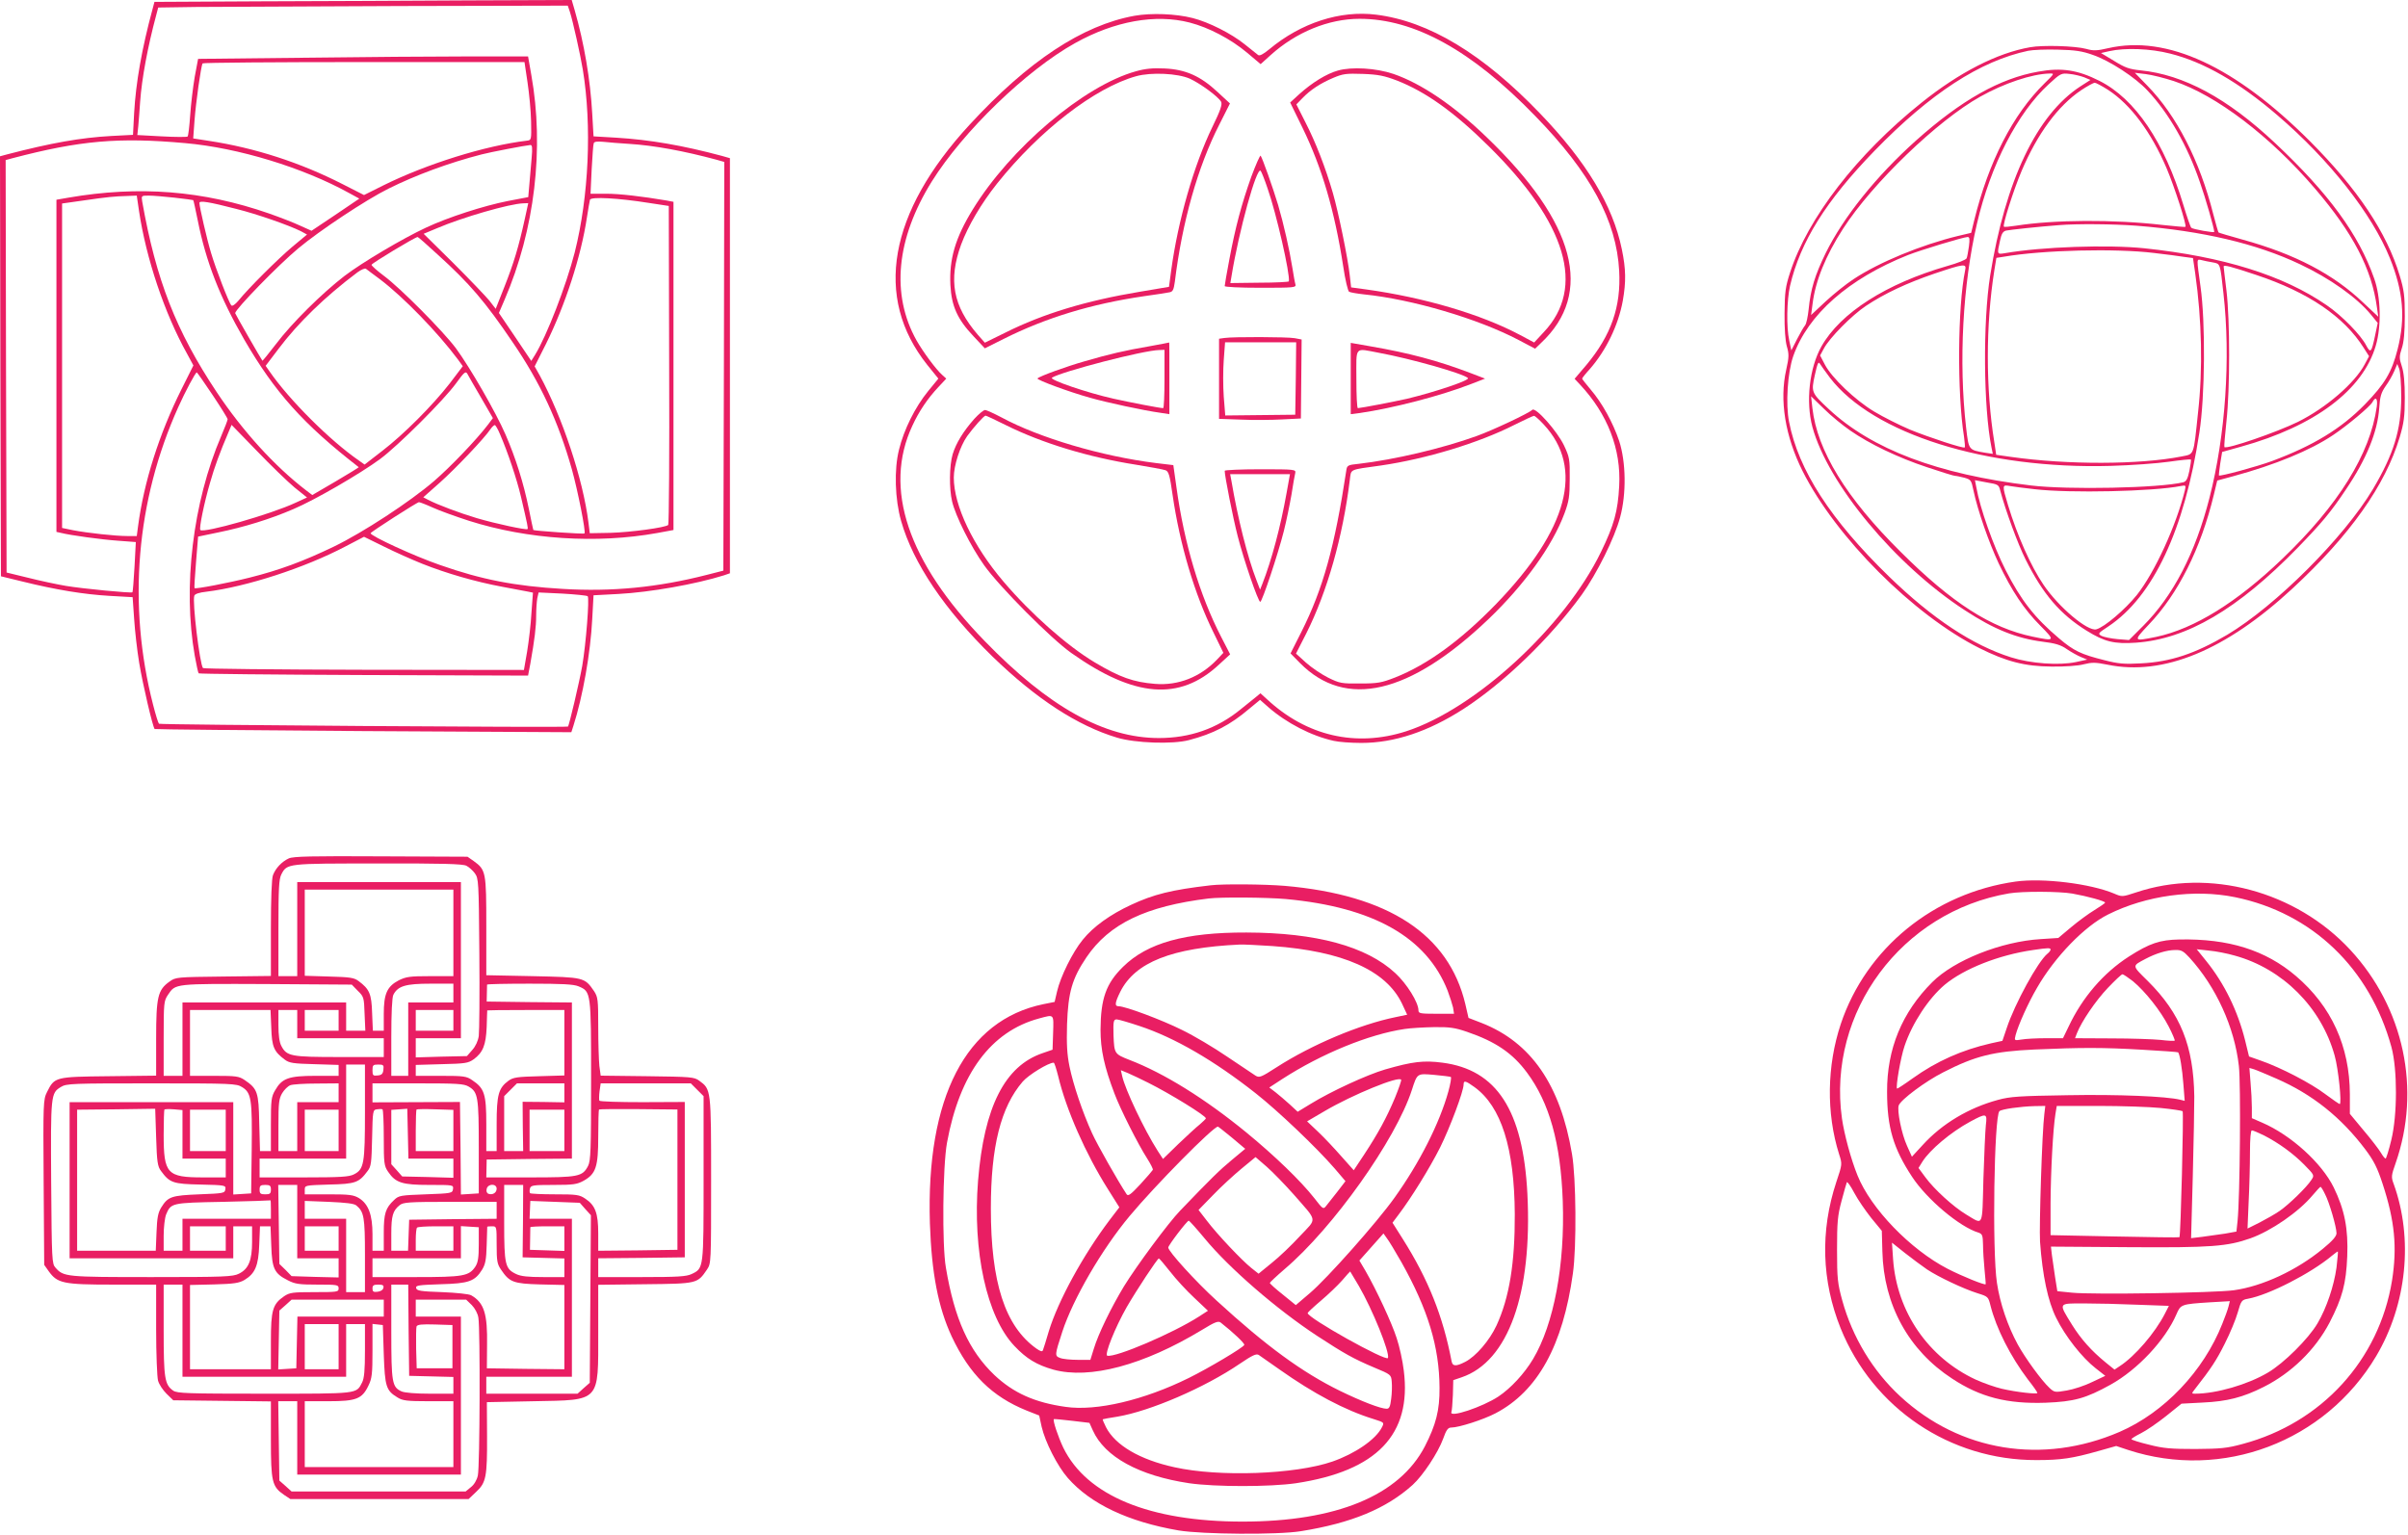
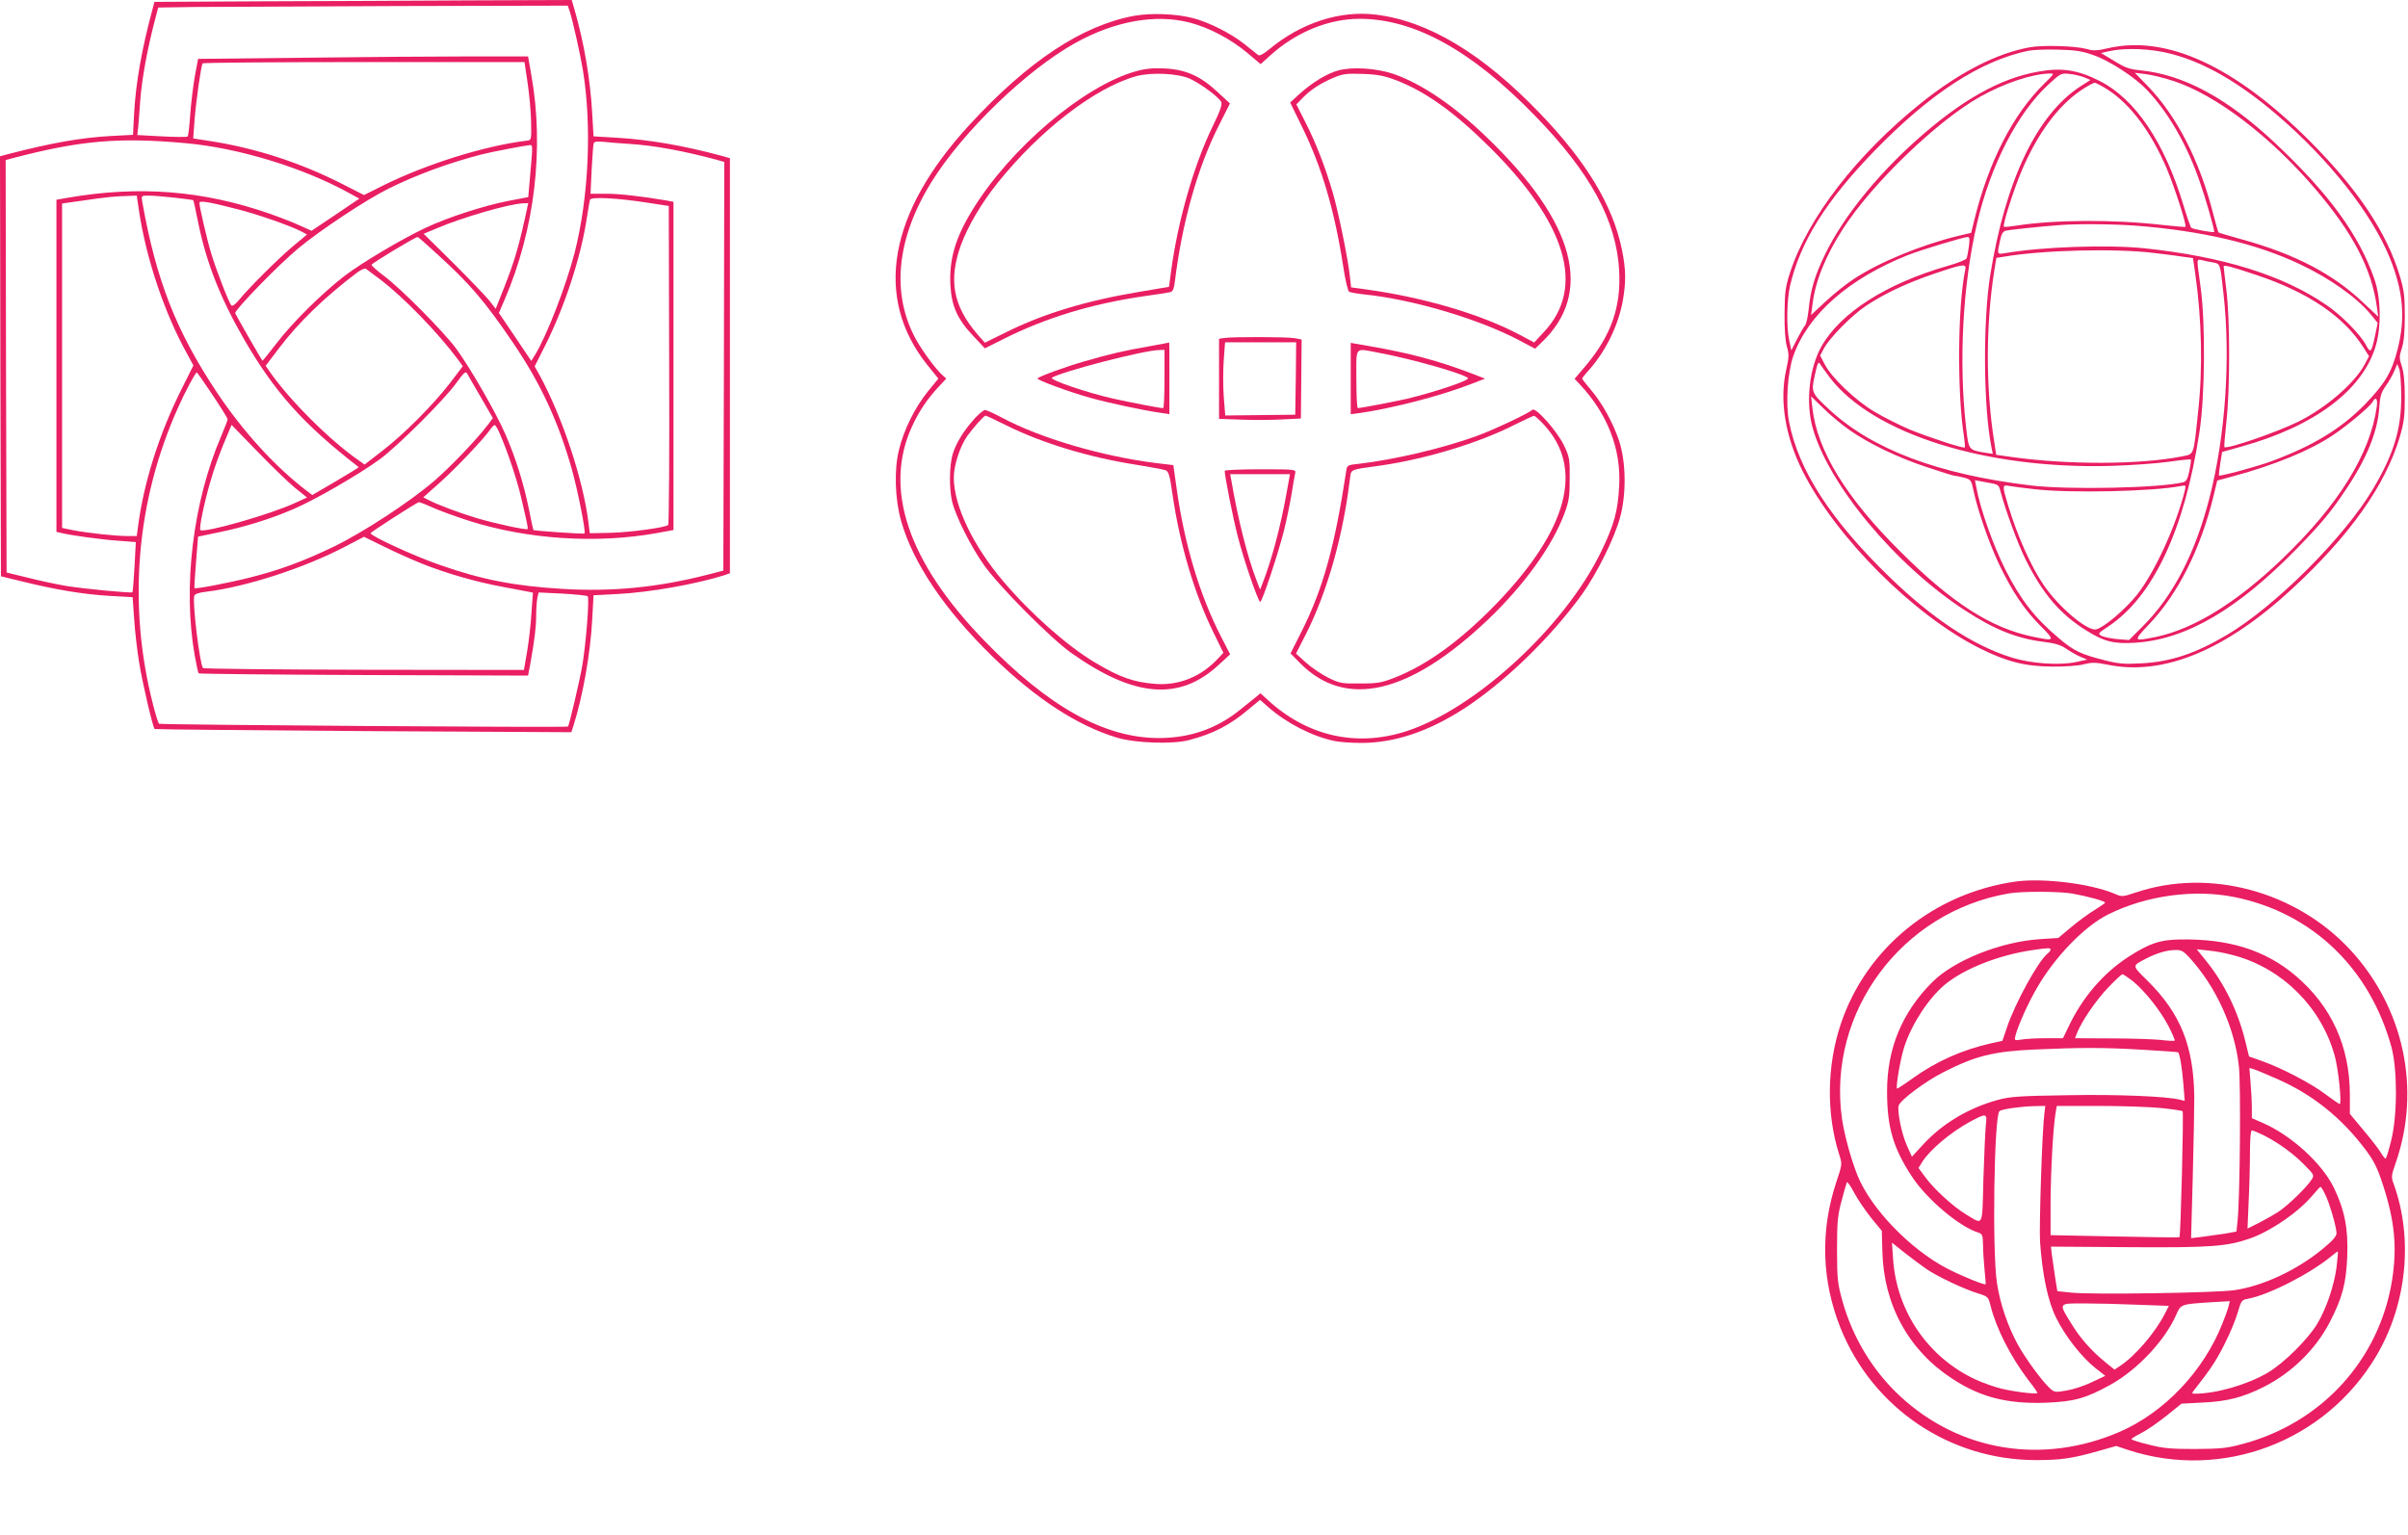
<svg xmlns="http://www.w3.org/2000/svg" version="1.0" width="1280pt" height="816pt" viewBox="0 0 1280 816" preserveAspectRatio="xMidYMid meet">
  <g transform="translate(0,816) scale(0.1,-0.1)" fill="#e91e63" stroke="none">
    <path d="M1388 8153 l-567 -3 -10 -38 c-57 -210 -89 -392 -98 -553 l-6 -116 -116 -6 c-162 -9 -320 -37 -554 -98 l-37 -10 2 -1117 3 -1116 115 -28 c178 -44 325 -68 461 -76 l124 -7 8 -115 c4 -63 16 -169 27 -235 19 -115 72 -340 82 -351 3 -2 502 -7 1110 -11 l1105 -6 11 34 c50 156 91 388 100 566 l7 128 132 7 c169 9 411 52 561 99 l32 11 0 1103 0 1104 -42 12 c-209 56 -383 86 -563 97 l-120 7 -7 122 c-10 180 -43 374 -93 548 l-16 55 -542 -2 c-298 -2 -797 -4 -1109 -5z m1641 -55 c16 -49 57 -234 69 -308 49 -299 32 -674 -43 -972 -46 -178 -148 -442 -211 -545 l-20 -32 -86 128 -86 127 30 70 c161 374 212 806 142 1197 l-17 97 -316 0 c-174 0 -569 -3 -877 -7 l-561 -6 -18 -96 c-9 -53 -20 -144 -24 -203 -4 -59 -10 -111 -14 -114 -3 -3 -65 -3 -137 1 l-130 7 5 47 c2 25 7 84 10 131 9 124 40 291 86 462 l10 38 202 3 c111 1 601 3 1089 5 l886 2 11 -32z m-225 -375 c9 -60 18 -153 19 -208 2 -100 2 -100 -23 -103 -220 -26 -534 -124 -765 -239 l-100 -50 -114 58 c-225 115 -467 193 -710 230 l-84 13 7 95 c7 95 34 289 43 304 2 4 388 7 857 7 l854 0 16 -107z m-1819 -324 c282 -25 626 -130 872 -266 l53 -29 -127 -86 -127 -85 -60 27 c-34 16 -109 45 -166 65 -351 122 -691 149 -1067 84 l-63 -11 0 -883 0 -883 23 -5 c50 -13 218 -36 306 -42 l93 -7 -7 -132 c-4 -72 -9 -133 -11 -135 -5 -6 -264 19 -354 34 -47 8 -137 27 -200 43 l-115 28 -3 1096 -2 1097 37 10 c359 94 563 112 918 80z m2360 -4 c131 -8 292 -38 463 -84 l42 -12 -2 -1086 -3 -1087 -90 -23 c-259 -66 -501 -90 -765 -74 -253 15 -429 49 -651 127 -134 46 -369 154 -369 169 0 6 247 165 257 165 5 0 39 -13 74 -29 35 -16 121 -47 192 -70 312 -99 678 -123 1000 -65 l87 16 0 873 0 872 -37 7 c-130 22 -249 36 -321 36 l-83 0 6 128 c4 70 8 133 11 140 2 9 18 11 51 8 27 -3 89 -8 138 -11z m-519 -75 c-3 -38 -9 -101 -12 -139 l-6 -69 -110 -21 c-126 -25 -316 -86 -433 -141 -123 -57 -341 -186 -435 -258 -119 -92 -279 -250 -362 -360 -39 -51 -72 -91 -73 -90 -6 7 -145 249 -145 253 0 20 227 254 335 344 112 94 361 259 480 318 145 72 320 137 495 182 45 12 233 48 259 50 10 1 12 -14 7 -69z m-2087 -282 c38 -253 136 -545 255 -758 l34 -63 -63 -126 c-119 -238 -200 -494 -231 -728 l-7 -53 -51 0 c-62 0 -210 16 -288 31 l-58 12 0 862 0 863 113 16 c130 19 164 22 233 24 l51 2 12 -82z m189 71 c53 -6 98 -12 99 -13 2 -1 12 -49 24 -107 44 -222 118 -410 247 -634 163 -281 314 -450 609 -679 1 -1 -54 -35 -122 -75 l-125 -73 -33 25 c-168 129 -337 315 -475 522 -217 327 -322 596 -396 1013 -5 32 -5 32 35 32 22 0 83 -5 137 -11z m2522 -28 l105 -16 2 -845 c2 -464 -1 -847 -5 -851 -14 -14 -200 -39 -307 -42 l-110 -2 -7 57 c-29 231 -138 558 -259 782 l-27 48 60 119 c103 208 187 466 218 674 7 44 14 86 16 93 5 17 151 9 314 -17z m-2193 -32 c112 -28 277 -86 342 -118 l33 -18 -78 -65 c-77 -65 -233 -220 -287 -287 -17 -20 -32 -30 -37 -25 -13 13 -84 197 -108 279 -22 72 -62 246 -62 266 0 14 50 6 197 -32z m1532 -56 c-32 -145 -58 -232 -107 -356 l-47 -119 -34 44 c-19 23 -105 113 -191 199 l-158 156 72 30 c133 57 385 130 458 132 l26 1 -19 -87z m-463 -186 c170 -154 253 -251 398 -465 148 -216 244 -423 316 -678 31 -111 75 -332 67 -340 -4 -5 -269 14 -272 18 -1 2 -12 53 -24 113 -28 137 -70 271 -124 395 -51 118 -189 357 -264 459 -70 93 -295 320 -383 385 -36 27 -65 53 -65 58 0 8 231 147 245 148 3 0 51 -42 106 -93z m-306 -132 c124 -94 305 -280 414 -426 l26 -36 -69 -91 c-91 -117 -244 -271 -360 -360 l-93 -72 -31 22 c-153 106 -369 321 -474 473 l-21 30 69 91 c103 137 247 277 419 406 19 14 40 23 45 19 6 -4 39 -30 75 -56z m537 -629 l63 -109 -27 -36 c-62 -81 -199 -224 -286 -299 -128 -110 -377 -273 -532 -348 -164 -79 -292 -126 -448 -165 -111 -28 -288 -62 -293 -56 -2 1 2 64 8 138 l11 136 106 22 c138 28 280 72 400 124 114 48 355 188 461 266 95 70 341 315 405 404 42 58 50 65 59 50 5 -10 38 -67 73 -127z m-1427 14 c44 -66 80 -124 80 -129 0 -5 -15 -45 -34 -89 -151 -352 -205 -803 -141 -1167 9 -49 18 -92 21 -95 3 -3 398 -7 878 -9 l873 -3 12 63 c23 130 31 196 31 255 0 34 3 76 6 93 l7 31 126 -6 c69 -4 130 -10 135 -14 10 -10 -9 -252 -29 -370 -16 -89 -70 -319 -76 -323 -11 -6 -2168 9 -2174 15 -4 4 -18 49 -31 100 -137 532 -90 1086 133 1582 37 83 92 186 99 186 2 0 40 -54 84 -120z m436 -492 l66 -53 -61 -28 c-130 -61 -488 -163 -506 -145 -8 7 20 144 52 253 23 82 53 163 98 268 l16 38 135 -139 c74 -77 164 -164 200 -194z m1092 283 c42 -97 89 -238 111 -331 36 -154 39 -169 35 -173 -7 -6 -167 28 -269 58 -88 26 -211 72 -260 98 l-25 13 88 78 c84 75 238 237 269 284 8 12 19 22 23 22 4 0 17 -22 28 -49z m-412 -689 c126 -50 280 -95 425 -122 63 -12 125 -24 138 -26 l24 -5 -8 -107 c-3 -59 -14 -151 -23 -206 l-17 -98 -850 1 c-467 1 -853 5 -856 9 -17 20 -58 355 -46 385 3 9 26 17 64 21 213 26 523 127 738 240 l100 52 106 -52 c58 -29 150 -70 205 -92z" />
    <path d="M6030 8076 c-276 -50 -565 -241 -875 -578 -432 -468 -512 -919 -226 -1278 l59 -73 -54 -66 c-70 -86 -129 -205 -155 -311 -27 -106 -22 -264 11 -380 64 -225 232 -473 486 -721 232 -225 452 -368 662 -431 97 -29 295 -36 382 -13 130 34 219 80 321 167 l57 47 43 -38 c97 -85 230 -154 349 -180 25 -6 91 -11 146 -11 176 0 356 60 544 181 216 140 460 376 628 607 79 110 175 302 204 412 34 125 31 294 -5 405 -33 98 -91 203 -151 273 -25 30 -46 56 -46 59 0 3 18 26 41 51 87 100 151 232 175 362 18 102 17 169 -5 275 -48 233 -188 465 -434 721 -305 318 -592 491 -872 526 -191 24 -399 -43 -568 -184 -33 -27 -52 -37 -60 -30 -7 5 -38 30 -70 56 -72 58 -191 118 -277 140 -90 23 -220 28 -310 12z m294 -36 c101 -26 218 -87 306 -161 l71 -60 52 47 c136 123 309 194 474 194 291 0 596 -168 933 -516 295 -303 433 -558 447 -825 10 -190 -42 -340 -174 -499 l-63 -74 29 -31 c146 -156 219 -343 208 -539 -7 -134 -27 -207 -97 -351 -192 -396 -666 -833 -1035 -953 -267 -86 -530 -26 -742 172 l-33 30 -24 -20 c-13 -10 -50 -40 -82 -66 -125 -102 -269 -152 -434 -152 -289 0 -586 165 -927 517 -408 420 -539 811 -383 1144 35 76 80 143 137 204 l43 46 -21 19 c-34 30 -103 124 -137 184 -137 245 -108 541 81 845 166 266 503 592 762 736 210 117 427 156 609 109z" />
    <path d="M6038 7781 c-277 -77 -667 -408 -868 -736 -92 -150 -125 -263 -118 -401 6 -112 37 -181 123 -272 l60 -64 100 50 c223 112 465 186 745 227 63 9 125 18 137 21 17 3 22 13 28 56 39 318 122 611 236 835 l57 113 -66 61 c-91 85 -170 120 -282 125 -62 3 -103 -1 -152 -15z m286 -39 c57 -26 152 -96 167 -123 7 -14 -3 -45 -46 -133 -99 -204 -183 -498 -219 -761 l-12 -90 -154 -26 c-289 -48 -517 -118 -715 -217 l-110 -54 -38 43 c-131 152 -157 290 -88 479 37 99 106 217 191 324 226 283 520 510 740 571 80 22 220 15 284 -13z" />
    <path d="M7112 7785 c-61 -17 -137 -64 -206 -126 l-48 -44 66 -135 c103 -212 170 -439 216 -736 10 -70 25 -131 31 -135 7 -4 42 -10 78 -14 258 -26 609 -130 824 -243 l87 -46 31 30 c283 265 185 640 -289 1095 -175 169 -347 285 -495 336 -92 31 -221 39 -295 18z m313 -53 c154 -60 305 -168 489 -350 414 -409 516 -751 292 -988 l-51 -55 -75 40 c-207 110 -508 199 -817 242 l-81 11 -7 62 c-10 93 -61 340 -90 440 -39 135 -92 271 -146 376 l-48 95 31 32 c44 46 97 80 165 109 52 22 69 24 158 21 82 -3 114 -10 180 -35z" />
-     <path d="M6652 7222 c-52 -146 -85 -269 -117 -440 -14 -73 -25 -138 -25 -143 0 -5 79 -9 191 -9 177 0 190 1 185 18 -3 9 -10 49 -16 87 -16 100 -47 236 -76 335 -28 93 -84 251 -93 262 -3 4 -25 -46 -49 -110z m86 -64 c46 -130 121 -458 113 -494 0 -3 -71 -7 -156 -7 l-155 -2 6 35 c39 241 134 585 155 562 4 -4 21 -46 37 -94z" />
    <path d="M6508 6363 l-28 -4 0 -213 0 -213 118 -4 c64 -3 162 -2 217 1 l100 5 2 210 2 210 -37 7 c-39 7 -328 8 -374 1z m380 -215 l-3 -193 -186 -2 -186 -2 -8 100 c-4 56 -4 143 0 195 l7 94 189 0 189 0 -2 -192z" />
    <path d="M6110 6319 c-129 -22 -215 -42 -345 -80 -95 -27 -239 -79 -250 -91 -7 -7 165 -71 280 -103 88 -25 286 -68 375 -80 l46 -7 0 191 c0 105 0 191 -1 190 0 -1 -47 -9 -105 -20z m80 -174 c0 -85 -3 -155 -7 -155 -17 0 -173 30 -263 50 -139 31 -345 101 -328 112 50 32 487 146 571 147 l27 1 0 -155z" />
    <path d="M7180 6147 l0 -189 48 6 c178 26 429 91 591 154 l75 29 -81 31 c-172 65 -321 105 -530 141 l-103 18 0 -190z m151 137 c168 -31 447 -110 472 -134 13 -11 -170 -73 -323 -110 -76 -17 -243 -49 -262 -50 -5 0 -8 70 -8 155 0 179 -13 164 121 139z" />
    <path d="M8145 5981 c-18 -18 -209 -108 -295 -139 -182 -66 -438 -126 -627 -148 -60 -6 -63 -8 -67 -38 -61 -402 -123 -626 -238 -855 l-58 -115 50 -51 c243 -246 583 -167 1003 234 190 182 338 387 403 561 24 65 28 90 28 185 1 103 -1 114 -30 176 -36 76 -152 207 -169 190z m61 -78 c216 -232 129 -558 -252 -953 -188 -194 -366 -324 -538 -392 -72 -28 -92 -32 -186 -32 -99 -1 -109 1 -170 31 -36 18 -89 54 -118 80 l-53 48 55 108 c111 221 194 513 231 815 8 60 -7 53 165 77 241 35 521 120 710 216 52 26 99 48 104 48 4 1 28 -20 52 -46z" />
    <path d="M5179 5933 c-59 -67 -97 -129 -115 -188 -18 -60 -19 -184 -3 -251 18 -77 100 -241 170 -339 80 -113 356 -391 464 -467 335 -237 575 -256 783 -63 l61 56 -49 95 c-113 220 -195 494 -236 790 l-17 121 -92 11 c-289 36 -620 134 -822 243 -40 21 -79 39 -87 39 -8 0 -33 -21 -57 -47z m167 -33 c193 -96 439 -171 694 -211 74 -12 144 -25 155 -29 17 -6 23 -25 38 -131 38 -263 117 -529 218 -733 l52 -107 -34 -36 c-89 -93 -206 -139 -329 -129 -115 9 -188 35 -322 115 -145 87 -337 256 -484 429 -162 190 -264 404 -264 553 0 64 33 166 71 220 34 47 89 109 98 109 4 0 51 -22 107 -50z" />
    <path d="M6510 5657 c0 -28 44 -250 69 -347 32 -126 109 -350 120 -350 10 0 96 259 125 375 14 55 32 143 41 195 8 52 17 104 20 115 4 19 -1 20 -185 20 -105 0 -190 -4 -190 -8z m329 -118 c-32 -179 -79 -356 -129 -484 l-12 -30 -19 50 c-48 123 -100 332 -133 527 l-7 37 159 0 159 0 -18 -100z" />
    <path d="M10792 7909 c-177 -31 -377 -134 -578 -295 -343 -274 -605 -613 -699 -904 -24 -74 -28 -102 -29 -215 -1 -82 4 -147 12 -176 12 -41 12 -57 -3 -124 -37 -163 -6 -354 87 -540 177 -352 589 -765 940 -941 142 -71 241 -97 383 -98 71 -1 141 4 171 12 44 11 62 11 127 -2 296 -61 628 76 984 406 306 284 492 547 569 804 22 75 27 108 27 209 0 82 -5 135 -16 168 -14 42 -14 52 0 95 11 32 16 86 16 172 0 107 -4 138 -27 214 -69 230 -223 460 -477 715 -398 398 -760 566 -1072 495 -60 -14 -79 -15 -117 -4 -59 16 -231 21 -298 9z m333 -41 c90 -31 226 -120 290 -189 114 -121 213 -294 279 -488 30 -85 76 -246 76 -264 0 -6 -114 14 -122 22 -4 3 -23 58 -42 121 -101 335 -256 564 -446 660 -115 58 -201 72 -326 49 -204 -36 -408 -151 -649 -366 -212 -190 -385 -406 -480 -598 -58 -119 -80 -191 -91 -300 -4 -38 -12 -77 -19 -85 -7 -8 -26 -41 -43 -74 l-30 -59 -11 52 c-16 73 -13 214 4 291 55 235 191 452 449 718 297 306 562 478 817 532 24 5 96 8 159 6 92 -2 129 -8 185 -28z m411 7 c179 -45 365 -152 569 -327 278 -238 504 -526 599 -761 71 -176 83 -317 41 -483 -31 -123 -68 -185 -175 -295 -126 -129 -275 -219 -492 -300 -81 -30 -277 -83 -283 -77 -1 2 2 30 7 64 l10 61 100 28 c393 109 648 301 717 538 30 103 27 257 -9 357 -82 234 -242 452 -525 718 -255 240 -487 365 -717 388 -59 6 -82 14 -140 50 l-70 42 44 10 c85 19 219 14 324 -13z m-668 -158 c-169 -166 -297 -417 -374 -729 l-16 -66 -72 -17 c-193 -47 -417 -139 -553 -229 -40 -26 -107 -80 -149 -119 l-77 -72 8 60 c15 121 69 255 162 399 155 241 503 576 729 702 126 71 275 121 368 123 28 1 27 0 -26 -52z m211 32 l33 -14 -53 -34 c-232 -151 -399 -500 -480 -1006 -39 -245 -36 -703 7 -914 l7 -34 -41 6 c-88 15 -87 13 -101 134 -40 350 -18 759 58 1085 72 310 216 589 381 740 63 58 67 60 110 55 25 -2 60 -11 79 -18z m476 -20 c226 -75 512 -293 750 -571 203 -237 302 -427 330 -633 l7 -49 -79 74 c-159 152 -363 259 -642 336 -68 19 -126 36 -128 38 -2 2 -15 46 -28 97 -72 285 -195 524 -350 683 l-67 69 58 -7 c33 -4 100 -21 149 -37z m-349 -47 c121 -79 229 -225 311 -417 42 -99 108 -304 100 -311 -1 -2 -57 3 -122 10 -260 30 -576 28 -779 -4 -33 -5 -62 -8 -64 -5 -8 8 50 192 94 296 84 198 193 346 316 429 33 22 66 40 73 40 6 0 38 -17 71 -38z m150 -722 c353 -28 638 -95 870 -205 159 -75 303 -177 378 -269 l35 -43 -14 -67 c-19 -90 -24 -96 -47 -53 -28 55 -129 159 -210 214 -230 159 -551 259 -970 303 -192 20 -545 8 -740 -26 -43 -7 -43 -7 -27 65 8 38 15 50 32 55 20 4 173 21 282 29 94 8 291 6 411 -3z m-890 -110 c-4 -28 -9 -56 -12 -63 -3 -8 -48 -26 -102 -41 -326 -94 -569 -249 -670 -428 -64 -114 -84 -293 -48 -428 82 -302 441 -735 811 -975 154 -101 274 -149 414 -167 66 -8 96 -17 127 -39 22 -15 56 -34 75 -42 l34 -14 -60 -13 c-90 -19 -241 -8 -345 25 -205 65 -418 206 -648 429 -311 302 -482 566 -532 823 -19 95 -8 262 22 349 78 222 294 412 610 538 69 27 293 95 317 96 11 0 12 -11 7 -50z m984 -35 c63 -7 136 -17 161 -21 l46 -6 12 -82 c35 -246 41 -508 15 -739 -25 -236 -19 -220 -88 -234 -224 -44 -606 -45 -908 -2 l-77 11 -10 67 c-46 283 -46 623 0 913 l11 67 39 6 c210 36 595 45 799 20z m312 -50 c41 -8 39 -2 57 -165 39 -344 11 -754 -74 -1086 -75 -294 -193 -522 -353 -682 l-75 -75 -62 5 c-34 3 -71 11 -84 17 -21 12 -19 14 37 51 238 159 404 513 483 1030 30 191 33 587 6 777 -21 153 -22 146 6 140 12 -3 39 -9 59 -12z m-1316 -42 c-40 -191 -43 -656 -6 -885 4 -29 6 -55 4 -57 -6 -7 -189 53 -292 95 -56 24 -142 67 -190 96 -100 60 -225 179 -262 250 l-25 48 20 37 c30 57 150 178 224 227 101 67 217 121 363 171 161 54 172 55 164 18z m1548 -25 c276 -92 466 -221 571 -388 l28 -44 -23 -43 c-53 -100 -206 -232 -355 -306 -112 -55 -378 -147 -391 -134 -2 2 3 64 11 138 19 173 19 534 0 694 -8 66 -15 123 -15 128 0 10 37 1 174 -45z m-2267 -546 c229 -299 831 -488 1493 -469 107 3 246 13 309 22 62 9 115 14 117 12 2 -2 -2 -29 -8 -60 -9 -43 -17 -57 -32 -61 -126 -31 -613 -41 -811 -17 -493 59 -845 192 -1074 406 -93 87 -94 90 -74 181 14 63 19 74 27 60 6 -10 30 -43 53 -74z m3037 -102 c0 -175 -40 -304 -150 -490 -153 -257 -517 -621 -775 -775 -171 -101 -301 -144 -459 -152 -88 -5 -121 -2 -194 17 -124 31 -162 49 -241 116 -130 110 -202 202 -284 363 -65 128 -136 328 -156 442 l-7 36 63 -12 c61 -10 64 -12 72 -45 26 -99 94 -285 134 -364 93 -186 184 -292 326 -380 94 -58 145 -71 261 -63 270 19 540 177 858 503 129 133 177 190 257 310 111 164 169 308 178 434 4 62 10 82 34 117 17 23 37 59 46 80 l16 38 10 -25 c6 -14 11 -81 11 -150z m-2929 -179 c104 -72 254 -144 408 -195 75 -25 142 -46 149 -46 7 0 30 -5 50 -10 35 -10 37 -14 48 -67 22 -105 82 -277 134 -388 70 -147 135 -245 222 -332 80 -81 79 -83 -41 -58 -222 46 -429 179 -701 450 -291 288 -444 539 -470 765 l-7 63 69 -67 c37 -37 100 -88 139 -115z m2799 127 c-35 -252 -204 -524 -503 -810 -241 -231 -467 -371 -669 -414 -123 -25 -124 -24 -41 64 157 164 278 405 347 692 l18 75 85 23 c221 60 409 137 531 219 75 50 197 152 209 175 17 32 29 20 23 -24z m-1819 -439 c190 -22 631 -12 778 17 26 5 27 4 21 -23 -46 -187 -160 -436 -255 -556 -62 -77 -173 -172 -216 -183 -46 -12 -200 118 -280 236 -68 100 -140 262 -189 424 -32 106 -32 110 9 102 17 -3 77 -11 132 -17z" />
-     <path d="M1535 3596 c-37 -17 -70 -52 -84 -89 -7 -17 -11 -127 -11 -282 l0 -254 -252 -3 c-249 -3 -254 -3 -287 -27 -62 -44 -71 -81 -71 -303 l0 -197 -252 -3 c-286 -3 -288 -4 -328 -84 -20 -40 -21 -55 -18 -480 l3 -439 24 -34 c46 -64 77 -71 339 -71 l232 0 0 -237 c0 -131 5 -254 10 -273 5 -20 26 -51 45 -70 l36 -35 260 -3 259 -3 0 -202 c0 -226 6 -251 70 -295 l33 -22 474 0 474 0 40 38 c53 49 59 80 58 297 l-1 180 250 5 c356 7 342 -8 342 367 l0 252 249 3 c278 3 278 3 329 78 22 33 22 33 22 474 0 486 0 484 -63 530 -27 20 -44 21 -276 24 l-248 3 -7 52 c-3 29 -6 122 -6 208 0 145 -2 158 -22 189 -51 74 -52 74 -326 80 l-247 5 0 260 c0 289 -2 300 -67 347 l-33 23 -460 2 c-368 2 -466 0 -490 -11z m944 -39 c13 -6 34 -25 45 -40 20 -28 21 -40 24 -425 2 -218 0 -416 -3 -440 -4 -27 -17 -55 -35 -75 l-28 -32 -136 -3 -136 -4 0 51 0 51 120 0 120 0 0 415 0 415 -435 0 -435 0 0 -250 0 -250 -50 0 -50 0 0 255 c0 209 3 261 15 285 31 60 28 59 515 59 334 1 451 -2 469 -12z m-69 -357 l0 -230 -123 0 c-108 0 -128 -3 -167 -22 -63 -33 -80 -72 -80 -180 l0 -88 -29 0 -29 0 -4 94 c-3 102 -14 127 -72 170 -24 18 -45 21 -157 24 l-129 4 0 229 0 229 395 0 395 0 0 -230z m-508 -308 c32 -31 33 -36 36 -122 l4 -90 -51 0 -51 0 0 75 0 75 -435 0 -435 0 0 -195 0 -195 -50 0 -50 0 0 199 c0 190 1 199 23 232 41 60 29 59 524 57 l453 -3 32 -33z m508 -12 l0 -50 -120 0 -120 0 0 -195 0 -195 -45 0 -45 0 0 206 c0 126 4 213 11 225 24 47 66 59 197 59 l122 0 0 -50z m665 36 c67 -28 67 -29 67 -501 0 -368 -2 -427 -16 -454 -30 -57 -50 -61 -308 -61 l-233 0 1 47 1 48 227 3 226 2 0 415 0 415 -227 2 -226 3 1 43 c0 23 1 44 1 47 1 3 102 5 226 5 172 0 234 -3 260 -14z m-1633 -220 c3 -102 14 -127 72 -170 24 -18 45 -21 157 -24 l129 -4 0 -29 0 -29 -123 0 c-142 0 -178 -13 -214 -76 -21 -35 -23 -53 -23 -181 l0 -143 -29 0 -29 0 -4 149 c-3 165 -9 182 -78 229 -30 20 -45 22 -161 22 l-129 0 0 175 0 175 214 0 214 0 4 -94z m138 19 l0 -75 230 0 230 0 0 -50 0 -50 -235 0 c-260 0 -281 4 -310 60 -10 19 -15 57 -15 110 l0 80 50 0 50 0 0 -75z m220 20 l0 -55 -90 0 -90 0 0 55 0 55 90 0 90 0 0 -55z m610 0 l0 -55 -100 0 -100 0 0 55 0 55 100 0 100 0 0 -55z m590 -119 l0 -174 -134 -4 c-117 -3 -138 -6 -163 -24 -53 -39 -63 -74 -63 -231 l0 -143 -27 0 -28 0 0 143 c0 160 -10 191 -75 234 -30 21 -45 23 -166 23 l-134 0 0 29 0 29 138 4 c125 3 140 5 170 26 49 36 65 75 69 172 1 47 3 86 3 88 0 1 92 2 205 2 l205 0 0 -174z m-1060 -366 c0 -278 -5 -307 -59 -334 -25 -13 -71 -16 -266 -16 l-235 0 0 50 0 50 230 0 230 0 0 250 0 250 50 0 50 0 0 -250z m98 223 c-2 -22 -9 -29 -30 -31 -25 -3 -28 0 -28 27 0 28 3 31 31 31 27 0 30 -3 27 -27z m-751 -93 c49 -30 54 -64 51 -330 l-3 -235 -47 -3 -48 -3 0 245 0 246 -435 0 -435 0 0 -415 0 -415 435 0 435 0 0 85 0 85 50 0 50 0 0 -82 c0 -100 -19 -145 -70 -170 -32 -16 -76 -18 -463 -18 -456 0 -469 1 -512 50 -19 21 -20 38 -23 453 -3 469 -2 475 52 508 29 18 58 19 481 19 428 0 452 -1 482 -20z m513 -30 l0 -50 -110 0 -110 0 0 -130 0 -130 -50 0 -50 0 0 138 c0 119 3 141 20 170 11 18 30 37 43 42 12 5 75 9 140 9 l117 1 0 -50z m691 33 c50 -29 54 -55 54 -323 l0 -245 -47 -3 -48 -3 -2 246 -3 246 -232 -1 -233 -1 0 51 0 50 241 0 c208 0 245 -2 270 -17z m509 -34 l0 -50 -111 2 -111 1 1 -131 2 -131 -51 0 -50 0 0 146 0 146 34 34 34 34 126 0 126 0 0 -51z m706 17 l34 -34 0 -436 c0 -484 1 -479 -64 -510 -28 -13 -72 -16 -265 -16 l-231 0 0 50 0 50 230 2 230 3 0 413 0 413 -224 -1 c-123 0 -227 3 -230 8 -2 4 -2 27 1 50 l6 42 239 0 240 0 34 -34z m-2850 -432 c46 -63 64 -69 210 -72 132 -3 135 -4 132 -25 -3 -21 -9 -22 -138 -27 -149 -6 -167 -12 -203 -70 -17 -28 -22 -54 -25 -132 l-4 -98 -209 0 -209 0 0 375 0 375 208 2 207 3 5 -152 c4 -133 8 -155 26 -179z m114 195 l0 -129 115 0 115 0 0 -50 0 -50 -121 0 c-191 0 -209 19 -209 227 0 71 2 132 4 134 3 2 25 3 50 1 l46 -4 0 -129z m1070 -18 c0 -137 2 -150 23 -181 40 -59 75 -70 220 -70 127 0 128 0 125 -22 -3 -22 -7 -23 -145 -28 -134 -5 -143 -6 -168 -30 -46 -43 -55 -72 -55 -175 l0 -95 -30 0 -30 0 0 88 c0 104 -22 161 -72 192 -29 17 -50 20 -160 20 l-128 0 0 24 c0 24 0 24 129 28 141 3 159 10 205 72 19 24 21 44 24 176 3 144 4 149 25 152 12 2 25 2 30 0 4 -2 7 -70 7 -151z m250 -111 l120 0 0 -51 0 -51 -136 4 -136 3 -29 33 -29 32 0 145 0 144 43 3 42 3 3 -132 3 -133 119 0z m120 149 l0 -109 -100 0 -100 0 0 108 c0 60 2 111 4 113 2 2 47 3 100 1 l96 -3 0 -110z m1191 -261 l0 -373 -211 -3 -210 -2 0 92 c0 108 -16 150 -69 185 -31 21 -46 23 -161 23 -70 0 -129 3 -132 6 -3 3 -4 14 -1 25 5 17 15 19 125 19 106 0 125 3 160 22 66 37 78 74 78 236 0 76 2 141 4 143 2 2 97 3 210 2 l207 -2 0 -373z m-2401 262 l0 -110 -95 0 -95 0 0 110 0 110 95 0 95 0 0 -110z m600 0 l0 -110 -90 0 -90 0 0 110 0 110 90 0 90 0 0 -110z m1200 0 l0 -110 -92 0 -93 0 0 110 0 110 93 0 92 0 0 -110z m-1560 -315 c0 -21 -5 -25 -30 -25 -25 0 -30 4 -30 25 0 21 5 25 30 25 25 0 30 -4 30 -25z m140 -170 l0 -195 110 0 110 0 0 -51 0 -51 -125 3 -125 4 -32 33 -33 32 -3 210 -3 210 50 0 51 0 0 -195z m1060 175 c0 -22 -22 -35 -44 -27 -9 4 -12 14 -9 26 7 29 53 29 53 1z m140 -172 l-2 -193 111 -3 111 -3 0 -49 0 -50 -111 0 c-82 0 -120 4 -145 16 -59 28 -64 49 -64 274 l0 200 50 0 51 0 -1 -192z m-1340 62 l0 -50 -235 0 -235 0 0 -85 0 -85 -50 0 -50 0 0 80 c0 45 6 95 13 113 26 61 27 62 301 67 138 3 252 7 254 8 1 1 2 -20 2 -48z m454 21 c41 -34 46 -62 46 -266 l0 -195 -50 0 -50 0 0 195 0 195 -110 0 -110 0 0 48 0 47 128 -5 c91 -4 134 -9 146 -19z m1217 -19 l30 -33 -3 -445 -3 -446 -33 -29 -32 -29 -243 0 -242 0 0 45 0 45 228 0 227 0 0 420 0 420 -112 0 -113 0 2 47 c1 27 2 48 2 48 1 0 60 -2 132 -5 l131 -5 29 -33z m-471 -7 l0 -45 -232 -2 -233 -3 -3 -82 -3 -83 -44 0 -45 0 0 91 c0 94 8 122 44 151 19 16 49 18 269 18 l247 0 0 -45z m-1440 -150 l0 -65 -95 0 -95 0 0 65 0 65 95 0 95 0 0 -65z m242 -39 c4 -121 16 -147 88 -183 38 -20 60 -23 157 -23 106 0 113 -1 113 -20 0 -19 -7 -20 -129 -20 -116 0 -131 -2 -161 -22 -61 -42 -70 -74 -70 -240 l0 -148 -215 0 -215 0 0 224 0 224 128 3 c106 3 133 7 162 24 56 34 74 75 78 187 l4 98 28 0 28 0 4 -104z m358 39 l0 -65 -90 0 -90 0 0 65 0 65 90 0 90 0 0 -65z m610 0 l0 -65 -100 0 -100 0 0 58 c0 32 3 62 7 65 3 4 48 7 100 7 l93 0 0 -65z m135 -31 c0 -70 -4 -96 -18 -118 -34 -51 -64 -56 -317 -56 l-230 0 0 50 0 50 235 0 235 0 0 86 0 85 48 -3 47 -3 0 -91z m95 -3 c0 -85 3 -102 23 -131 45 -67 65 -75 208 -79 l129 -3 0 -224 0 -224 -206 2 -206 3 1 122 c3 168 -16 227 -84 266 -11 7 -80 14 -155 17 -115 4 -135 7 -138 22 -3 14 13 16 130 20 150 4 182 15 221 78 17 28 22 53 24 130 2 52 3 96 3 98 0 1 11 2 25 2 25 0 25 0 25 -99z m360 34 l0 -66 -91 3 -92 3 1 58 c0 31 1 59 1 62 1 3 42 5 91 5 l90 0 0 -65z m-2030 -490 l0 -245 435 0 435 0 0 140 0 140 50 0 50 0 0 -140 c0 -106 -4 -148 -15 -170 -32 -62 -15 -60 -520 -60 -410 0 -463 2 -484 16 -46 32 -51 66 -51 324 l0 240 50 0 50 0 0 -245z m1068 228 c-2 -11 -14 -19 -31 -21 -22 -3 -27 1 -27 17 0 17 6 21 31 21 24 0 30 -4 27 -17z m134 -225 l3 -243 118 -3 117 -3 0 -44 0 -45 -125 0 c-75 0 -134 5 -150 12 -51 23 -55 45 -55 318 l0 250 45 0 45 0 2 -242z m-132 117 l0 -45 -230 0 -229 0 -3 -137 -3 -138 -48 -3 -48 -3 3 156 3 157 33 29 32 29 245 0 245 0 0 -45z m468 16 c17 -18 32 -45 35 -68 10 -60 8 -793 -3 -838 -5 -24 -20 -49 -37 -62 l-28 -23 -462 0 -463 0 -32 29 -33 29 -3 211 -3 211 50 0 51 0 0 -195 0 -195 435 0 435 0 0 420 0 420 -120 0 -120 0 0 45 0 45 134 0 134 0 30 -29z m-708 -221 l0 -120 -90 0 -90 0 0 120 0 120 90 0 90 0 0 -120z m240 -41 c6 -171 12 -192 73 -229 27 -17 51 -20 165 -20 l132 0 0 -175 0 -175 -395 0 -395 0 0 175 0 175 126 0 c148 0 179 12 213 84 18 37 21 61 21 185 l0 142 28 -3 27 -3 5 -156z m365 41 l0 -115 -95 0 -95 0 -3 104 c-1 58 0 111 2 118 4 11 28 13 98 11 l93 -3 0 -115z" />
    <path d="M10715 3473 c-435 -61 -795 -354 -930 -757 -74 -222 -78 -474 -9 -693 17 -52 17 -53 -15 -148 -86 -260 -78 -525 23 -777 172 -426 582 -702 1041 -701 131 0 191 9 332 49 l92 26 63 -21 c501 -164 1048 43 1319 499 163 275 198 624 93 915 -14 37 -13 45 10 110 137 392 45 826 -241 1135 -289 312 -750 436 -1139 305 -73 -24 -74 -24 -116 -6 -126 53 -378 84 -523 64z m301 -64 c79 -14 174 -40 174 -48 0 -3 -26 -21 -57 -40 -30 -18 -86 -59 -124 -91 l-68 -57 -93 -6 c-211 -13 -460 -112 -577 -229 -161 -161 -241 -355 -240 -583 0 -189 33 -300 133 -452 79 -120 253 -267 354 -297 19 -7 22 -14 23 -64 0 -31 4 -91 8 -132 4 -41 7 -76 6 -78 -5 -6 -124 42 -202 82 -199 103 -408 320 -479 496 -35 86 -71 220 -83 304 -79 565 318 1099 888 1196 70 12 270 11 337 -1z m864 -19 c411 -84 717 -378 832 -797 32 -119 32 -361 -1 -495 -13 -54 -27 -98 -30 -98 -4 0 -15 14 -25 31 -10 17 -51 71 -92 119 l-73 88 0 104 c-1 255 -98 468 -287 629 -162 138 -358 199 -619 194 -104 -2 -158 -20 -269 -91 -135 -87 -247 -217 -320 -372 l-30 -62 -90 0 c-50 0 -109 -3 -130 -7 -39 -6 -39 -6 -32 23 14 53 66 170 114 252 95 165 253 328 378 390 202 101 458 136 674 92z m-980 -279 c0 -5 -8 -15 -17 -22 -50 -41 -173 -265 -216 -395 l-23 -68 -60 -13 c-154 -35 -290 -95 -418 -187 -43 -31 -80 -55 -82 -54 -8 9 19 166 40 227 41 122 128 253 213 325 102 85 288 159 470 185 81 12 93 12 93 2z m738 -42 c142 -156 240 -371 263 -577 11 -95 6 -696 -7 -824 l-6 -56 -61 -11 c-34 -5 -89 -13 -121 -17 l-59 -7 9 329 c5 181 8 372 8 424 -4 269 -73 441 -247 614 -86 85 -85 79 -12 118 55 29 113 47 158 47 31 1 43 -5 75 -40z m242 10 c254 -70 459 -275 530 -531 20 -70 39 -258 27 -258 -3 0 -38 24 -77 53 -75 57 -234 140 -340 177 l-65 23 -21 86 c-39 156 -110 302 -207 422 l-50 62 64 -7 c36 -3 98 -15 139 -27z m-542 -136 c66 -55 146 -156 189 -239 21 -40 35 -75 33 -77 -3 -2 -36 -1 -75 4 -38 4 -157 8 -262 8 l-193 1 10 26 c24 62 100 174 164 241 38 40 73 73 78 73 5 0 30 -17 56 -37z m47 -364 c104 -6 191 -12 193 -14 9 -9 22 -88 28 -169 l7 -89 -24 6 c-73 18 -330 29 -598 24 -256 -4 -306 -7 -371 -25 -155 -42 -296 -126 -399 -239 l-58 -63 -26 58 c-29 63 -54 189 -44 215 12 31 142 128 237 176 170 87 266 111 485 121 250 11 365 11 570 -1z m716 -154 c190 -83 343 -205 472 -376 45 -60 64 -97 92 -183 65 -198 78 -338 50 -515 -69 -422 -374 -756 -793 -868 -84 -23 -118 -26 -252 -27 -129 0 -170 3 -247 23 -51 12 -93 26 -93 29 0 4 23 18 51 32 28 14 88 55 133 91 l82 66 114 6 c128 6 212 27 323 83 147 74 274 197 350 342 68 132 88 206 94 352 6 147 -14 248 -72 367 -64 130 -227 278 -380 344 l-55 24 0 56 c0 31 -3 91 -7 134 l-6 77 24 -7 c13 -4 67 -27 120 -50z m-1234 -187 c-12 -91 -28 -598 -23 -680 13 -180 42 -317 86 -405 48 -98 138 -212 210 -268 l51 -40 -70 -33 c-38 -19 -99 -39 -135 -45 -63 -11 -66 -10 -92 14 -42 39 -129 159 -168 230 -54 99 -95 220 -111 328 -26 170 -15 885 13 913 11 11 112 25 186 27 l58 1 -5 -42z m619 31 c60 -6 112 -14 116 -17 6 -7 -10 -663 -17 -670 -2 -2 -157 0 -344 4 l-341 7 0 171 c1 170 13 393 26 474 l7 42 222 0 c122 0 271 -5 331 -11z m-930 -91 c-3 -29 -9 -158 -13 -286 -7 -263 2 -245 -92 -189 -68 41 -169 133 -216 197 l-37 50 21 34 c40 63 150 156 253 212 87 47 92 46 84 -18z m1477 -54 c80 -41 157 -97 216 -157 54 -55 54 -56 37 -81 -25 -39 -119 -130 -168 -164 -23 -16 -72 -44 -107 -62 l-64 -32 6 144 c4 78 7 196 7 261 0 74 4 117 10 117 6 0 34 -12 63 -26z m-2086 -440 l56 -68 3 -110 c7 -283 139 -525 371 -676 150 -99 293 -135 497 -128 152 6 213 23 345 96 144 80 291 237 350 374 23 53 24 54 180 64 l104 6 -7 -28 c-4 -16 -19 -58 -33 -92 -100 -253 -309 -472 -546 -575 -409 -176 -848 -105 -1166 189 -146 135 -254 314 -308 509 -25 91 -28 116 -28 270 0 147 3 182 24 260 13 50 26 94 28 99 3 5 21 -21 40 -57 19 -36 60 -95 90 -133z m2412 127 c23 -44 61 -175 61 -208 0 -16 -22 -41 -72 -82 -139 -115 -322 -200 -474 -221 -100 -14 -752 -24 -859 -13 l-79 8 -12 75 c-6 41 -14 95 -17 118 l-5 44 416 -3 c436 -3 522 4 644 47 110 39 257 140 331 229 21 25 40 45 42 45 3 0 14 -18 24 -39z m-2116 -400 c60 -40 193 -103 269 -127 55 -17 57 -19 68 -63 31 -124 107 -273 200 -396 28 -35 50 -67 50 -71 0 -8 -110 4 -188 22 -35 8 -98 30 -140 49 -252 117 -419 360 -439 639 l-6 89 69 -55 c38 -30 91 -69 117 -87z m2177 10 c-13 -96 -53 -216 -101 -297 -48 -82 -180 -213 -264 -262 -108 -64 -275 -112 -387 -112 -19 0 -19 1 -1 24 87 111 115 154 159 242 28 55 59 130 69 166 18 63 21 67 55 73 110 20 334 135 445 228 17 14 31 24 32 23 2 -1 -2 -39 -7 -85z m-1057 -198 l166 -6 -21 -41 c-52 -102 -159 -227 -241 -280 l-27 -18 -47 38 c-76 62 -131 124 -178 199 -74 120 -77 115 63 115 65 0 194 -3 285 -7z" />
-     <path d="M6435 3453 c-208 -24 -303 -48 -423 -104 -110 -51 -201 -116 -257 -186 -54 -66 -118 -196 -136 -274 l-13 -56 -60 -12 c-412 -85 -624 -496 -603 -1166 9 -264 44 -446 116 -601 95 -201 213 -319 399 -394 l66 -26 13 -60 c19 -81 83 -208 139 -272 121 -138 321 -233 589 -279 126 -21 528 -24 650 -4 269 43 454 120 594 246 55 50 135 171 162 245 17 48 26 60 43 60 41 0 171 42 236 76 224 117 358 361 411 744 20 141 17 509 -5 635 -62 368 -218 593 -480 696 l-70 27 -17 74 c-88 370 -408 580 -959 628 -109 9 -329 11 -395 3z m400 -73 c465 -43 748 -203 860 -487 12 -32 25 -73 29 -90 l5 -33 -94 0 c-86 0 -95 2 -95 18 0 42 -62 142 -123 198 -154 143 -420 215 -792 216 -325 1 -526 -55 -655 -182 -91 -89 -119 -170 -120 -335 0 -106 20 -197 74 -339 31 -83 126 -271 173 -344 19 -30 33 -57 31 -62 -2 -4 -31 -38 -66 -76 -51 -55 -65 -65 -73 -54 -45 68 -156 263 -184 325 -50 110 -100 257 -120 355 -13 64 -16 117 -13 224 6 171 27 243 103 356 121 179 316 272 650 313 66 8 306 6 410 -3z m-71 -250 c375 -27 603 -129 688 -305 l28 -60 -62 -13 c-191 -39 -445 -146 -633 -267 -82 -53 -91 -56 -111 -44 -12 8 -80 53 -151 101 -70 48 -178 112 -240 142 -106 53 -301 126 -337 126 -22 0 -20 18 9 77 79 157 273 234 635 251 19 1 98 -3 174 -8z m-1166 -461 l-3 -90 -52 -18 c-202 -68 -312 -286 -344 -678 -30 -376 46 -724 193 -879 64 -68 119 -101 207 -126 193 -53 479 23 790 211 70 43 87 49 100 39 64 -50 130 -112 125 -119 -9 -16 -189 -123 -294 -175 -238 -118 -492 -178 -656 -154 -164 23 -277 74 -378 169 -135 129 -212 297 -258 571 -21 119 -17 540 6 665 67 366 233 591 489 660 82 22 78 26 75 -76z m459 36 c187 -62 396 -183 618 -358 117 -92 323 -288 419 -399 l58 -68 -43 -56 c-24 -31 -51 -65 -60 -76 -15 -19 -17 -17 -62 41 -74 94 -211 226 -362 350 -220 180 -437 315 -622 386 -79 31 -80 33 -84 130 -2 75 0 85 17 85 9 0 64 -16 121 -35z m1741 -31 c152 -52 242 -113 319 -217 119 -160 179 -374 190 -682 12 -340 -47 -655 -158 -841 -46 -77 -118 -155 -184 -199 -85 -56 -262 -115 -250 -83 3 7 6 48 8 92 l2 78 44 15 c248 84 377 444 350 976 -23 444 -163 660 -452 697 -99 13 -158 6 -304 -36 -96 -28 -289 -117 -396 -183 l-69 -42 -41 38 c-23 21 -57 50 -76 65 l-34 26 69 45 c209 135 461 238 650 266 32 5 103 9 157 10 82 1 111 -3 175 -25z m-2173 -236 c42 -177 146 -413 264 -600 l61 -97 -52 -68 c-141 -187 -273 -428 -323 -591 -14 -48 -28 -93 -31 -100 -3 -10 -12 -8 -35 8 -167 119 -242 352 -242 745 0 330 53 539 169 674 31 36 137 101 165 101 4 0 14 -33 24 -72z m479 -35 c116 -58 306 -175 306 -189 0 -3 -15 -17 -32 -32 -18 -14 -70 -62 -115 -105 l-81 -79 -28 43 c-72 113 -173 326 -189 398 l-7 31 39 -16 c21 -9 69 -32 107 -51z m1608 31 c4 -2 -2 -37 -13 -77 -47 -169 -153 -379 -287 -566 -91 -128 -357 -428 -449 -506 l-75 -64 -69 56 c-38 30 -69 58 -69 62 0 3 35 36 78 73 258 219 591 688 677 953 29 90 27 88 120 80 44 -4 83 -9 87 -11z m-297 -111 c-44 -105 -89 -188 -164 -302 l-55 -83 -65 73 c-36 41 -91 100 -124 131 l-59 56 94 55 c146 86 397 189 406 166 2 -4 -13 -47 -33 -96z m423 57 c142 -103 212 -324 214 -675 1 -261 -29 -444 -97 -592 -37 -80 -110 -165 -167 -194 -49 -25 -67 -24 -72 4 -46 240 -124 435 -259 649 l-55 87 33 44 c66 87 164 245 220 356 53 107 125 299 125 335 0 23 11 20 58 -14z m-1289 -269 l70 -59 -72 -60 c-64 -53 -107 -95 -274 -269 -62 -64 -232 -294 -299 -403 -68 -113 -136 -252 -160 -332 l-18 -58 -67 0 c-37 0 -79 4 -94 10 -29 11 -29 14 12 140 57 174 210 438 358 615 135 162 444 475 469 475 2 0 36 -27 75 -59z m328 -302 c129 -148 125 -123 33 -221 -43 -47 -110 -111 -149 -142 l-71 -58 -39 31 c-50 40 -179 176 -236 251 l-44 57 77 79 c42 44 111 107 152 141 l74 61 59 -51 c32 -28 97 -95 144 -148z m-474 -233 c131 -159 384 -378 599 -519 144 -94 192 -121 303 -168 89 -37 90 -38 93 -76 2 -21 1 -62 -3 -90 -5 -42 -10 -53 -24 -53 -32 0 -133 39 -248 95 -200 98 -391 237 -656 480 -110 100 -257 262 -257 282 0 12 100 143 109 143 3 0 41 -42 84 -94z m1046 -126 c141 -251 202 -450 203 -669 1 -119 -19 -196 -78 -311 -136 -262 -471 -400 -969 -400 -495 0 -828 138 -953 393 -28 59 -57 146 -50 152 2 1 45 -3 96 -9 l93 -11 18 -40 c63 -141 246 -241 512 -281 138 -20 430 -20 568 0 430 65 616 259 573 599 -6 51 -23 129 -38 173 -26 81 -107 255 -165 356 l-33 56 64 72 64 72 17 -24 c10 -12 45 -70 78 -128z m-1229 -51 c30 -39 88 -102 128 -139 l73 -69 -48 -31 c-137 -88 -443 -219 -487 -208 -17 4 42 151 103 258 52 90 164 260 171 259 3 0 30 -32 60 -70z m1003 -76 c73 -126 165 -353 155 -383 -7 -22 -430 214 -427 239 0 3 32 33 71 66 39 33 89 81 112 107 23 27 42 48 43 48 0 0 21 -35 46 -77z m-422 -444 c181 -128 348 -217 501 -264 57 -18 57 -18 43 -45 -33 -64 -142 -139 -263 -181 -198 -68 -601 -83 -839 -30 -184 40 -315 117 -364 213 -11 22 -19 41 -17 42 2 1 37 8 78 14 173 29 464 154 650 281 68 46 88 55 101 47 9 -6 59 -41 110 -77z" />
  </g>
</svg>